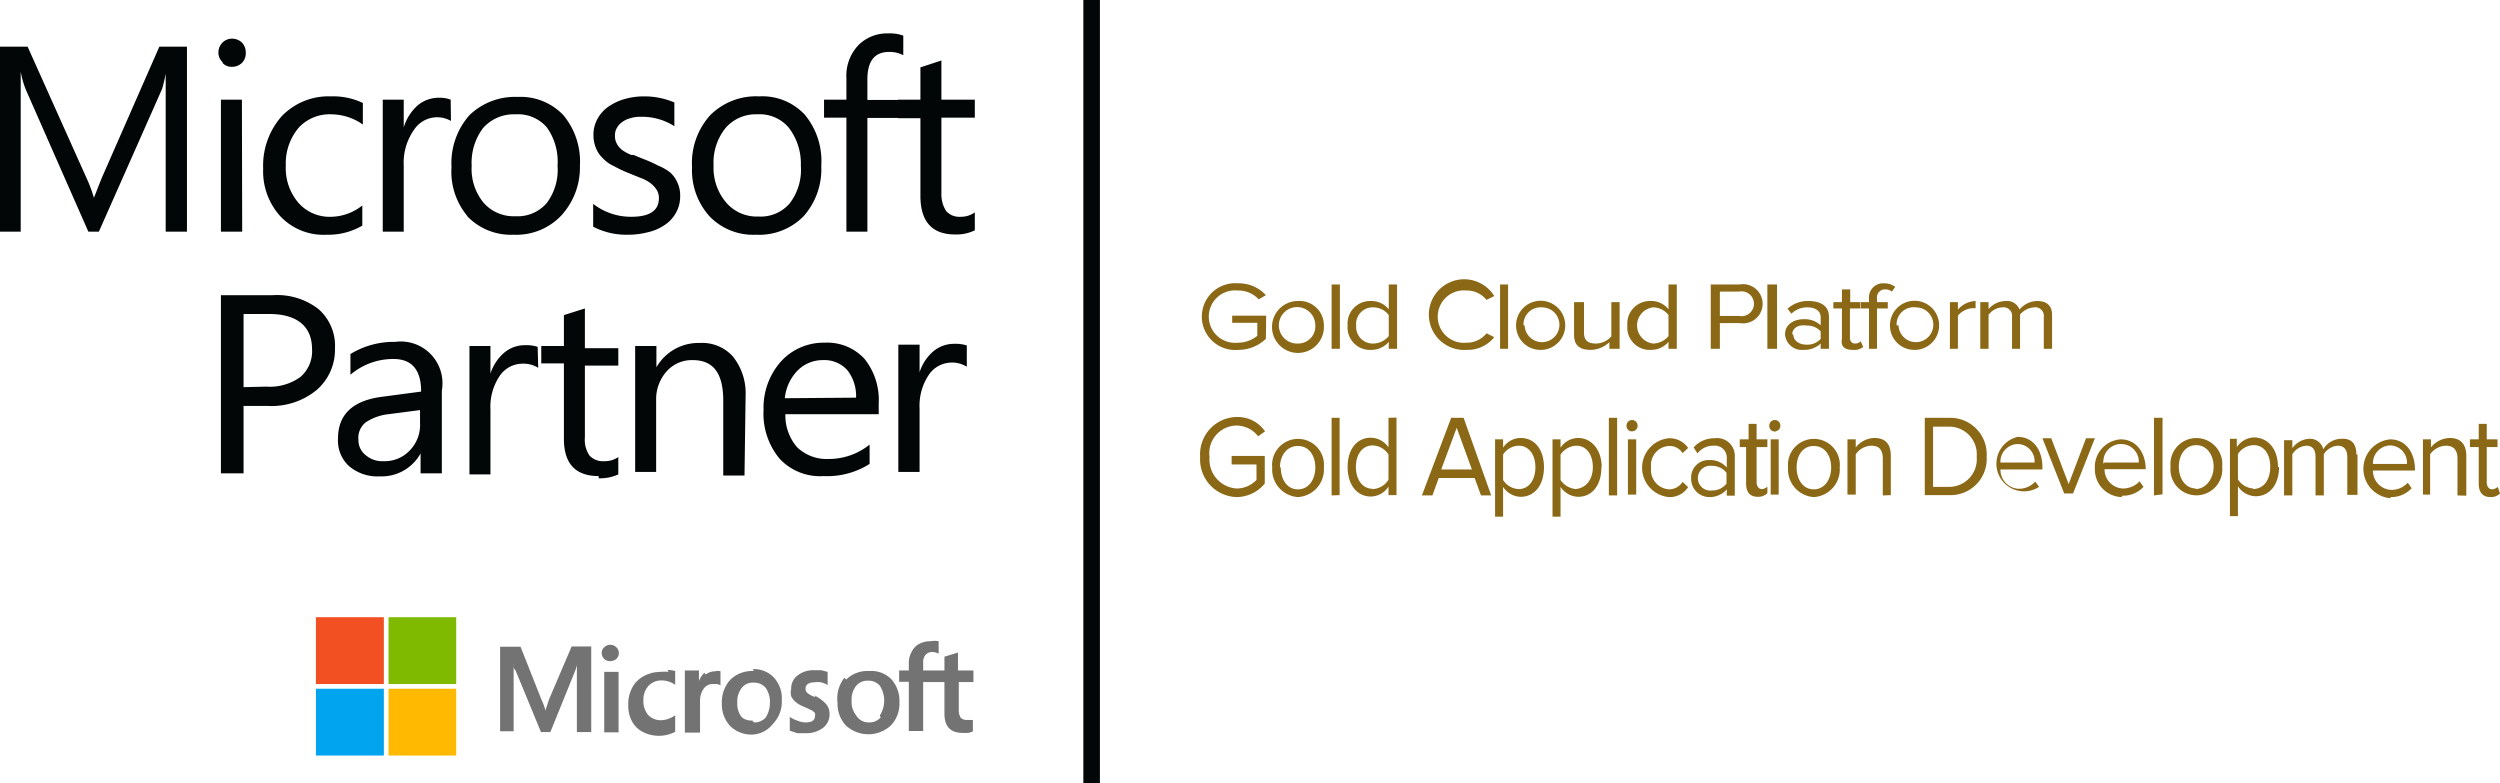
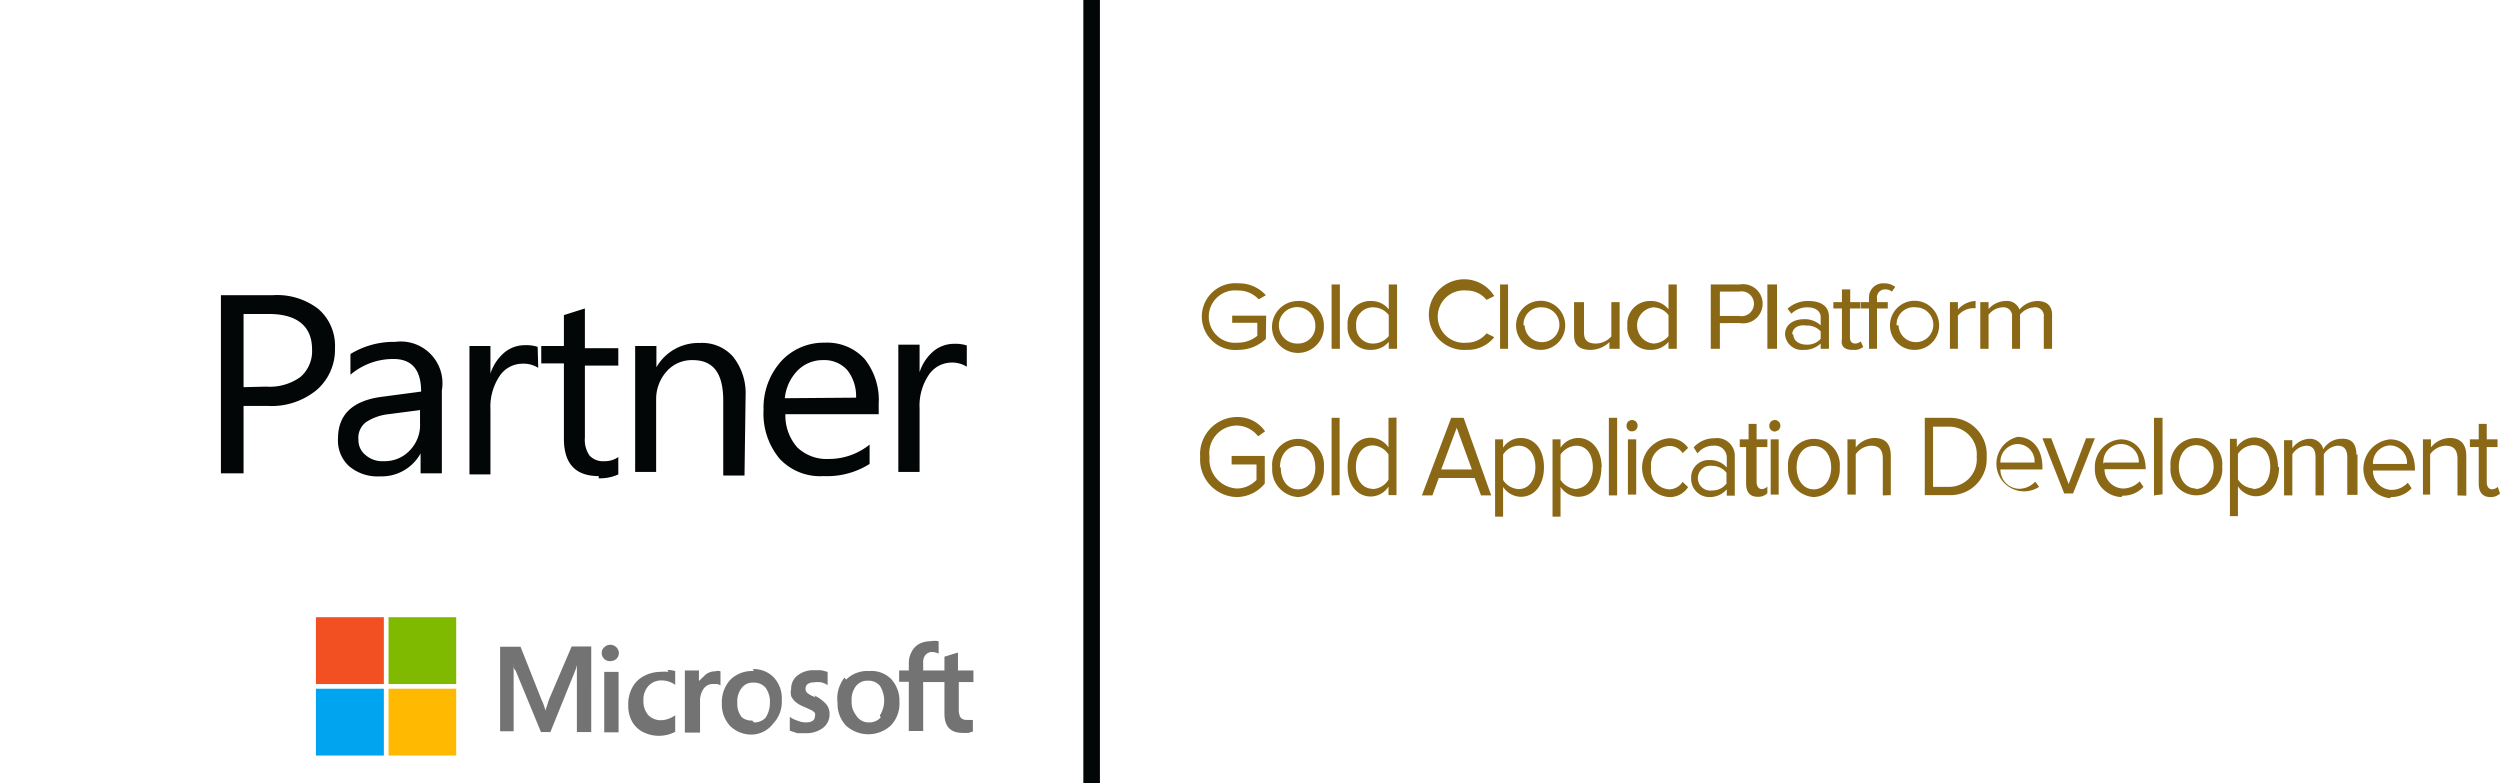
<svg xmlns="http://www.w3.org/2000/svg" id="Layer_1" data-name="Layer 1" viewBox="0 0 90.53 28.37">
  <defs>
    <style>.cls-1{fill:#f25022;}.cls-2{fill:#7fba00;}.cls-3{fill:#00a4ef;}.cls-4{fill:#ffb900;}.cls-5{fill:#737373;}.cls-5,.cls-6,.cls-8{fill-rule:evenodd;}.cls-6,.cls-7{fill:#030607;}.cls-8{fill:#8a6815;}</style>
  </defs>
  <path class="cls-1" d="M11.44,22.35H13.9v2.42H11.44Z" />
  <path class="cls-2" d="M14.07,22.35h2.45v2.42H14.07Z" />
  <path class="cls-3" d="M11.44,24.94H13.9v2.42H11.44Z" />
  <path class="cls-4" d="M14.07,24.94h2.45v2.42H14.07Z" />
-   <path class="cls-5" d="M35.25,24.28v.42h-.53v1a.51.51,0,0,0,.07.29.3.3,0,0,0,.23.08l.1,0a.37.37,0,0,0,.11,0h0v.42h0l-.16.05-.21,0c-.44,0-.66-.23-.66-.7V24.7h-.77v1.77h-.52V24.69h-.35v-.41h.35V24a.81.81,0,0,1,.11-.41.63.63,0,0,1,.28-.28.87.87,0,0,1,.4-.09.75.75,0,0,1,.29,0h0v.45h0a.56.56,0,0,0-.23-.06.31.31,0,0,0-.24.1.4.4,0,0,0-.09.29v.28h.77v-.5h0l.49-.15h0v.65Zm-13.37-.84a.31.31,0,0,1,.44,0,.29.29,0,0,1,0,.42.33.33,0,0,1-.22.08.29.29,0,0,1-.31-.29A.26.26,0,0,1,21.88,23.44Zm-2,1.89-.13.4h0a1.89,1.89,0,0,0-.14-.39l-.76-1.92h-.74v3.06h.49V24.59h0c0-.12,0-.25,0-.42a.66.66,0,0,0,0-.15h0v0h0c0,.12,0,.2.07.26l.92,2.23h.34l.91-2.25a1.43,1.43,0,0,0,.05-.18h0s0,0,0-.06h0c0,.22,0,.43,0,.55v1.94h.52V23.41h-.71Zm2-1h.52v2.19h-.52Zm2.33,0a1.35,1.35,0,0,0-.29,0,1.27,1.27,0,0,0-.62.16,1,1,0,0,0-.41.42,1.27,1.27,0,0,0-.14.63,1.2,1.2,0,0,0,.13.57.92.92,0,0,0,.39.39,1.27,1.27,0,0,0,1.18,0h0V25.9l0,0a.85.85,0,0,1-.25.13.79.79,0,0,1-.24.05.63.63,0,0,1-.49-.19.77.77,0,0,1-.17-.52.74.74,0,0,1,.18-.53.63.63,0,0,1,.48-.2.84.84,0,0,1,.49.16l0,0v-.5h0A1.15,1.15,0,0,0,24.17,24.26Zm1.34.1a.55.55,0,0,1,.35-.12.3.3,0,0,1,.19,0h0v.51h0a.32.32,0,0,0-.13-.05h-.15a.4.4,0,0,0-.33.17.77.77,0,0,0-.13.47v1.12H24.8V24.28h.51v.38h0A.81.81,0,0,1,25.51,24.36Zm1.75-.13a1.13,1.13,0,0,0-.85.31,1.21,1.21,0,0,0-.31.87,1.14,1.14,0,0,0,.3.81,1.1,1.1,0,0,0,.81.31A1,1,0,0,0,28,26.2a1.14,1.14,0,0,0,.31-.85,1.11,1.11,0,0,0-.29-.82A1,1,0,0,0,27.26,24.23Zm0,1.86a.54.54,0,0,0,.43-.18,1,1,0,0,0,.15-.54.85.85,0,0,0-.16-.54.54.54,0,0,0-.43-.18.5.5,0,0,0-.43.19.79.79,0,0,0-.16.54.75.75,0,0,0,.16.52A.52.52,0,0,0,27.24,26.09Zm2.24-.91a.94.94,0,0,1-.31-.16.21.21,0,0,1-.06-.16.21.21,0,0,1,.08-.16.39.39,0,0,1,.23-.06.75.75,0,0,1,.26,0,.7.7,0,0,1,.23.1l0,0v-.48h0l-.23-.06-.26,0a.92.92,0,0,0-.6.19.59.59,0,0,0-.23.49.53.53,0,0,0,0,.26.65.65,0,0,0,.16.21,1.13,1.13,0,0,0,.32.18l.26.12a.42.42,0,0,1,.12.1.21.21,0,0,1,0,.12c0,.14-.11.22-.33.22a.75.75,0,0,1-.29-.06,1,1,0,0,1-.29-.14l0,0v.5h0l.27.09.29,0a1,1,0,0,0,.64-.19.61.61,0,0,0,.24-.5.54.54,0,0,0-.13-.37A1.4,1.4,0,0,0,29.48,25.18Zm1.1-.64a1.09,1.09,0,0,1,.84-.31,1,1,0,0,1,.8.3,1.16,1.16,0,0,1,.29.82,1.14,1.14,0,0,1-.31.85,1.2,1.2,0,0,1-1.63,0,1.14,1.14,0,0,1-.3-.81A1.21,1.21,0,0,1,30.58,24.54Zm1.25,1.37a.54.54,0,0,1-.43.18A.52.52,0,0,1,31,25.9a.75.75,0,0,1-.16-.52.79.79,0,0,1,.16-.54.52.52,0,0,1,.44-.19.53.53,0,0,1,.42.18,1,1,0,0,1,0,1.08Z" />
-   <path class="cls-6" d="M32.71,2a1.07,1.07,0,0,0-.51-.12c-.53,0-.79.33-.79,1v.74h1.11v.65H31.41V8.39h-.76V4.26h-.81V3.61h.81V2.83a1.61,1.61,0,0,1,.43-1.19,1.46,1.46,0,0,1,1.08-.43,1.42,1.42,0,0,1,.55.08Zm-.19,2.28h.81V7.09c0,.93.42,1.4,1.25,1.4a1.51,1.51,0,0,0,.72-.15V7.69a.86.86,0,0,1-.51.16.64.64,0,0,1-.53-.21A1.13,1.13,0,0,1,34.09,7V4.26H35.3V3.61H34.09V2.19l-.76.25V3.61h-.81Zm-24.46-2a.44.44,0,0,0,.34.14.52.52,0,0,0,.36-.14A.5.5,0,0,0,8.9,1.9a.52.52,0,0,0-.14-.36A.52.52,0,0,0,8.4,1.4a.48.48,0,0,0-.34.14.49.49,0,0,0-.15.36A.45.45,0,0,0,8.06,2.25ZM6,8.39h.77V1.69h-1L3.73,6.34c-.07.16-.16.39-.28.7l-.05.12h0a5.1,5.1,0,0,0-.27-.72L1,1.69H0v6.7H.75V3.91c0-.58,0-1,0-1.27V2.59h0a3.11,3.11,0,0,0,.2.69L3.2,8.39h.38L5.87,3.22A5.57,5.57,0,0,0,6,2.67l0-.08h0C6,3.11,6,3.54,6,3.9Zm2.77,0H8V3.61h.76Zm3.06.11a2.43,2.43,0,0,0,1.29-.33V7.44A1.86,1.86,0,0,1,12,7.85a1.5,1.5,0,0,1-1.17-.48A1.92,1.92,0,0,1,10.35,6a2,2,0,0,1,.47-1.38A1.52,1.52,0,0,1,12,4.14a2,2,0,0,1,1.14.37V3.73A2.45,2.45,0,0,0,12,3.49a2.35,2.35,0,0,0-1.8.72,2.7,2.7,0,0,0-.67,1.9,2.42,2.42,0,0,0,.62,1.72A2.15,2.15,0,0,0,11.84,8.5Zm4.5-4.12A1,1,0,0,0,15,4.69,2.07,2.07,0,0,0,14.62,6V8.39h-.76V3.61h.76v1h0a1.76,1.76,0,0,1,.5-.79,1.18,1.18,0,0,1,.75-.28,1.09,1.09,0,0,1,.45.07Zm.59,3.45a2.19,2.19,0,0,0,1.68.67,2.24,2.24,0,0,0,1.72-.69A2.57,2.57,0,0,0,21,6a2.62,2.62,0,0,0-.6-1.83,2.13,2.13,0,0,0-1.66-.66A2.37,2.37,0,0,0,17,4.17a2.62,2.62,0,0,0-.65,1.88A2.5,2.5,0,0,0,16.93,7.83Zm1.74-3.69a1.48,1.48,0,0,0-1.17.5A2.09,2.09,0,0,0,17.08,6a1.93,1.93,0,0,0,.43,1.34,1.45,1.45,0,0,0,1.16.49,1.38,1.38,0,0,0,1.13-.48A2,2,0,0,0,20.19,6a2.13,2.13,0,0,0-.39-1.39A1.38,1.38,0,0,0,18.67,4.14Zm2.82,3.25v.82a2.61,2.61,0,0,0,1.26.29,2.84,2.84,0,0,0,.72-.09,1.75,1.75,0,0,0,.59-.25,1.26,1.26,0,0,0,.42-.44,1.2,1.2,0,0,0,.16-.61,1.09,1.09,0,0,0-.1-.5,1,1,0,0,0-.27-.37A1.71,1.71,0,0,0,23.84,6a4.93,4.93,0,0,0-.56-.25l-.34-.14-.08,0a1.58,1.58,0,0,1-.32-.17.72.72,0,0,1-.2-.23.57.57,0,0,1-.07-.31.5.5,0,0,1,.07-.27.64.64,0,0,1,.19-.21.83.83,0,0,1,.3-.14,1.13,1.13,0,0,1,.38-.05,2.16,2.16,0,0,1,1.21.34V3.71a2.78,2.78,0,0,0-1.11-.22,2.52,2.52,0,0,0-.67.09,2,2,0,0,0-.59.27,1.27,1.27,0,0,0-.4.43,1.17,1.17,0,0,0-.16.6,1.21,1.21,0,0,0,.09.48,1,1,0,0,0,.24.36,1.25,1.25,0,0,0,.4.29,4.79,4.79,0,0,0,.55.26l.42.17a1.43,1.43,0,0,1,.35.18,1,1,0,0,1,.23.24.55.55,0,0,1,.09.32c0,.45-.34.67-1,.67A2.22,2.22,0,0,1,21.49,7.39ZM27.37,8.5a2.19,2.19,0,0,1-1.68-.67,2.5,2.5,0,0,1-.63-1.78,2.58,2.58,0,0,1,.66-1.88,2.34,2.34,0,0,1,1.77-.68,2.1,2.1,0,0,1,1.65.66A2.62,2.62,0,0,1,29.74,6a2.57,2.57,0,0,1-.64,1.83A2.26,2.26,0,0,1,27.37,8.5Zm-1.1-3.86a1.44,1.44,0,0,1,1.15-.5,1.38,1.38,0,0,1,1.14.48A2.13,2.13,0,0,1,29,6a2,2,0,0,1-.4,1.36,1.38,1.38,0,0,1-1.14.48,1.45,1.45,0,0,1-1.15-.49A1.93,1.93,0,0,1,25.84,6,2,2,0,0,1,26.27,4.64Z" />
+   <path class="cls-5" d="M35.25,24.28v.42h-.53v1a.51.51,0,0,0,.07.29.3.3,0,0,0,.23.08l.1,0a.37.37,0,0,0,.11,0h0v.42h0l-.16.05-.21,0c-.44,0-.66-.23-.66-.7V24.7h-.77v1.77h-.52V24.69h-.35v-.41h.35V24a.81.81,0,0,1,.11-.41.63.63,0,0,1,.28-.28.87.87,0,0,1,.4-.09.75.75,0,0,1,.29,0h0v.45h0a.56.56,0,0,0-.23-.06.31.31,0,0,0-.24.1.4.4,0,0,0-.09.29v.28h.77v-.5h0l.49-.15h0v.65Zm-13.37-.84a.31.31,0,0,1,.44,0,.29.29,0,0,1,0,.42.33.33,0,0,1-.22.08.29.29,0,0,1-.31-.29A.26.26,0,0,1,21.88,23.44Zm-2,1.89-.13.4h0a1.89,1.89,0,0,0-.14-.39l-.76-1.92h-.74v3.06h.49V24.59h0c0-.12,0-.25,0-.42a.66.66,0,0,0,0-.15h0v0h0c0,.12,0,.2.07.26l.92,2.23h.34l.91-2.25a1.43,1.43,0,0,0,.05-.18h0s0,0,0-.06h0c0,.22,0,.43,0,.55v1.94h.52V23.41h-.71Zm2-1h.52v2.19h-.52Zm2.33,0a1.35,1.35,0,0,0-.29,0,1.27,1.27,0,0,0-.62.16,1,1,0,0,0-.41.42,1.27,1.27,0,0,0-.14.63,1.2,1.2,0,0,0,.13.57.92.92,0,0,0,.39.39,1.27,1.27,0,0,0,1.18,0h0V25.9l0,0a.85.85,0,0,1-.25.13.79.79,0,0,1-.24.05.63.63,0,0,1-.49-.19.77.77,0,0,1-.17-.52.74.74,0,0,1,.18-.53.63.63,0,0,1,.48-.2.84.84,0,0,1,.49.16l0,0v-.5h0A1.15,1.15,0,0,0,24.17,24.26Zm1.34.1a.55.55,0,0,1,.35-.12.3.3,0,0,1,.19,0h0v.51h0a.32.32,0,0,0-.13-.05h-.15a.4.4,0,0,0-.33.17.77.77,0,0,0-.13.47v1.12H24.8V24.28h.51v.38h0Zm1.75-.13a1.13,1.13,0,0,0-.85.31,1.21,1.21,0,0,0-.31.87,1.14,1.14,0,0,0,.3.81,1.1,1.1,0,0,0,.81.31A1,1,0,0,0,28,26.2a1.14,1.14,0,0,0,.31-.85,1.11,1.11,0,0,0-.29-.82A1,1,0,0,0,27.26,24.23Zm0,1.86a.54.54,0,0,0,.43-.18,1,1,0,0,0,.15-.54.85.85,0,0,0-.16-.54.54.54,0,0,0-.43-.18.5.5,0,0,0-.43.19.79.79,0,0,0-.16.54.75.75,0,0,0,.16.52A.52.52,0,0,0,27.24,26.09Zm2.24-.91a.94.94,0,0,1-.31-.16.21.21,0,0,1-.06-.16.21.21,0,0,1,.08-.16.39.39,0,0,1,.23-.06.75.75,0,0,1,.26,0,.7.7,0,0,1,.23.1l0,0v-.48h0l-.23-.06-.26,0a.92.92,0,0,0-.6.19.59.59,0,0,0-.23.49.53.53,0,0,0,0,.26.65.65,0,0,0,.16.21,1.13,1.13,0,0,0,.32.18l.26.12a.42.42,0,0,1,.12.1.21.21,0,0,1,0,.12c0,.14-.11.22-.33.22a.75.75,0,0,1-.29-.06,1,1,0,0,1-.29-.14l0,0v.5h0l.27.09.29,0a1,1,0,0,0,.64-.19.61.61,0,0,0,.24-.5.54.54,0,0,0-.13-.37A1.4,1.4,0,0,0,29.48,25.18Zm1.1-.64a1.09,1.09,0,0,1,.84-.31,1,1,0,0,1,.8.3,1.16,1.16,0,0,1,.29.82,1.14,1.14,0,0,1-.31.85,1.2,1.2,0,0,1-1.63,0,1.14,1.14,0,0,1-.3-.81A1.21,1.21,0,0,1,30.58,24.54Zm1.25,1.37a.54.54,0,0,1-.43.18A.52.52,0,0,1,31,25.9a.75.75,0,0,1-.16-.52.79.79,0,0,1,.16-.54.52.52,0,0,1,.44-.19.53.53,0,0,1,.42.18,1,1,0,0,1,0,1.08Z" />
  <path class="cls-6" d="M8.82,17.14V14.7H9.7a2.57,2.57,0,0,0,1.77-.58,1.93,1.93,0,0,0,.66-1.51,1.76,1.76,0,0,0-.6-1.42,2.44,2.44,0,0,0-1.66-.5H8v6.45Zm0-3.12V11.37h.92c1,0,1.56.43,1.56,1.28a1.23,1.23,0,0,1-.42,1A1.89,1.89,0,0,1,9.64,14ZM16,17.14h-.77v-.72h0a1.61,1.61,0,0,1-1.47.83,1.59,1.59,0,0,1-1.12-.37,1.25,1.25,0,0,1-.4-1c0-.86.52-1.37,1.58-1.51l1.43-.19c0-.78-.33-1.18-1-1.18a2.38,2.38,0,0,0-1.56.57v-.75a3,3,0,0,1,1.62-.44A1.51,1.51,0,0,1,16,14.14ZM14.06,15l1.15-.15v.46a1.32,1.32,0,0,1-.37,1,1.24,1.24,0,0,1-.94.39.92.92,0,0,1-.66-.22.68.68,0,0,1-.26-.55.71.71,0,0,1,.27-.64A1.83,1.83,0,0,1,14.06,15Zm5.43-1.68a1,1,0,0,0-.58-.15,1,1,0,0,0-.82.45,2,2,0,0,0-.33,1.21v2.35H17V12.53h.76v1h0a1.66,1.66,0,0,1,.5-.76,1.15,1.15,0,0,1,.75-.27,1.34,1.34,0,0,1,.46.06Zm2.19,4a1.6,1.6,0,0,0,.71-.14v-.63a.84.84,0,0,1-.5.15.67.67,0,0,1-.54-.2,1,1,0,0,1-.17-.66v-2.6h1.21v-.63H21.18V11.17l-.76.24v1.12H19.6v.63h.82v2.73Q20.42,17.24,21.68,17.24Zm5.28-.1h-.77V14.51c0-1-.36-1.47-1.11-1.47a1.22,1.22,0,0,0-.95.42,1.51,1.51,0,0,0-.37,1v2.63H23V12.53h.77v.77h0a1.75,1.75,0,0,1,1.57-.88,1.49,1.49,0,0,1,1.2.49A2.12,2.12,0,0,1,27,14.32ZM28.44,15h3.38v-.39A2.38,2.38,0,0,0,31.31,13a1.83,1.83,0,0,0-1.45-.59,2.08,2.08,0,0,0-1.58.68,2.52,2.52,0,0,0-.63,1.75,2.55,2.55,0,0,0,.58,1.77,2,2,0,0,0,1.59.63,2.87,2.87,0,0,0,1.67-.44v-.7a2.35,2.35,0,0,1-1.48.52,1.54,1.54,0,0,1-1.14-.42A1.75,1.75,0,0,1,28.44,15ZM31,14.4a1.52,1.52,0,0,0-.32-1,1.12,1.12,0,0,0-.88-.36,1.28,1.28,0,0,0-.92.38,1.67,1.67,0,0,0-.46,1Zm3.43-1.27a1,1,0,0,1,.58.15v-.77a1.34,1.34,0,0,0-.46-.06,1.17,1.17,0,0,0-.75.27,1.66,1.66,0,0,0-.5.76h0v-1h-.77v4.61h.77V14.79a2,2,0,0,1,.33-1.21A1,1,0,0,1,34.47,13.13Z" />
  <rect class="cls-7" x="39.23" width="0.6" height="28.37" />
  <path class="cls-8" d="M45.84,12.27a1.44,1.44,0,0,1-1,.4,1.21,1.21,0,1,1,0-2.41,1.31,1.31,0,0,1,1,.43l-.26.15a1,1,0,0,0-.76-.32.95.95,0,1,0,0,1.89,1.11,1.11,0,0,0,.71-.25v-.47h-.91v-.26h1.23Zm2.1-.49A.94.94,0,1,1,47,10.9.88.88,0,0,1,47.94,11.78Zm-.94.66a.66.66,0,1,1,.63-.66A.62.62,0,0,1,47,12.44Zm1.52-2.14v2.33h-.3V10.3Zm2.07,2.33V10.3h-.3v.9a.8.8,0,0,0-.64-.3.82.82,0,0,0-.85.89.81.81,0,0,0,.85.88.83.83,0,0,0,.64-.29v.25Zm-1.48-.84a.6.6,0,0,0,.62.65.74.74,0,0,0,.56-.27v-.76a.71.71,0,0,0-.56-.28A.6.6,0,0,0,49.11,11.79Zm4,.88a1.23,1.23,0,0,0,1-.46l-.28-.14a.91.91,0,0,1-.72.34.95.95,0,1,1,0-1.89.91.91,0,0,1,.72.34l.28-.14a1.28,1.28,0,1,0-1,1.95Zm1.5-2.37v2.33h-.29V10.3Zm1.23,2.37a.89.89,0,1,0-.94-.89A.88.88,0,0,0,55.8,12.67Zm-.63-.89a.63.63,0,1,0,.63-.65A.62.62,0,0,0,55.17,11.78Zm3.44.85V10.94h-.3v1.24a.75.75,0,0,1-.56.26c-.26,0-.43-.09-.43-.39V10.94H57v1.19c0,.37.2.54.6.54a1,1,0,0,0,.68-.28v.24Zm2.07-2.33v2.33h-.3v-.25a.83.83,0,0,1-.64.29.81.81,0,0,1-.85-.88.82.82,0,0,1,.85-.89.8.8,0,0,1,.64.3v-.9Zm-.86,2.14a.66.66,0,0,1,0-1.31.71.71,0,0,1,.56.28v.76A.74.74,0,0,1,59.82,12.44Zm2.42-.74v.93h-.33V10.3H63a.71.71,0,1,1,0,1.4Zm.69-.26h-.69v-.88h.69a.45.45,0,1,1,0,.88Zm1.38-1.14v2.33H64V10.3Zm1.88,2.33V11.47c0-.41-.33-.57-.74-.57a1.08,1.08,0,0,0-.76.28l.14.18a.81.81,0,0,1,.59-.23c.27,0,.47.13.47.35v.3a.84.84,0,0,0-.62-.22c-.33,0-.67.17-.67.55a.61.61,0,0,0,.67.56.86.86,0,0,0,.62-.23v.19Zm-1.29-.52c0,.22.2.37.48.37a.64.64,0,0,0,.51-.21V12a.64.64,0,0,0-.51-.21C65.1,11.74,64.9,11.9,64.9,12.11Zm2.18.56a.47.47,0,0,0,.35-.11l-.09-.2a.28.28,0,0,1-.2.08c-.13,0-.19-.09-.19-.22V11.17h.37v-.23H67v-.46h-.3v.46h-.31v.23h.31v1.11C66.65,12.53,66.79,12.67,67.08,12.67Zm.26-1.73v.23h.3v1.46h.29V11.17h.39v-.23h-.39v-.13a.29.29,0,0,1,.31-.33.36.36,0,0,1,.23.08l.12-.17a.64.64,0,0,0-.4-.13.51.51,0,0,0-.55.55v.13Zm2,1.73a.89.89,0,1,0-.94-.89A.88.88,0,0,0,69.31,12.67Zm-.63-.89a.63.63,0,1,0,.63-.65A.62.62,0,0,0,68.68,11.78Zm2.15.85v-1.2a.76.76,0,0,1,.52-.27h.12V10.9a.89.89,0,0,0-.64.31v-.27h-.29v1.69Zm3.11,0h.3V11.41c0-.34-.19-.51-.54-.51a.86.86,0,0,0-.64.31.48.48,0,0,0-.5-.31.84.84,0,0,0-.62.29v-.25h-.3v1.69h.3V11.4a.66.66,0,0,1,.5-.27.31.31,0,0,1,.35.35v1.15h.29V11.39a.73.73,0,0,1,.51-.26.31.31,0,0,1,.35.35Z" />
  <path class="cls-8" d="M44.8,18a1.33,1.33,0,0,0,1-.49v-1H44.6v.31h.9v.56a1,1,0,0,1-.7.31,1.05,1.05,0,0,1-1-1.14,1,1,0,0,1,1-1.14,1,1,0,0,1,.76.39l.25-.18a1.2,1.2,0,0,0-1-.52,1.35,1.35,0,0,0-1.35,1.45A1.36,1.36,0,0,0,44.8,18ZM47,18a1,1,0,0,0,.94-1.07.94.94,0,1,0-1.87,0A1,1,0,0,0,47,18Zm-.62-1.07c0,.42.22.79.62.79s.63-.37.63-.79-.22-.78-.63-.78S46.35,16.51,46.35,16.92Zm2.13,1V15.13h-.29v2.81Zm2.06-2.81v2.81h-.29v-.31a.77.77,0,0,1-.64.36c-.49,0-.84-.41-.84-1.07s.35-1.06.84-1.06a.79.79,0,0,1,.64.35V15.13Zm-.86,2.58c-.38,0-.61-.34-.61-.79s.23-.78.61-.78a.7.7,0,0,1,.57.33v.91A.7.7,0,0,1,49.68,17.71ZM53,15.13l1,2.81h-.37l-.23-.63H52.1l-.23.63h-.38l1.06-2.81ZM53.3,17H52.19l.56-1.51Zm2.61-.08c0,.66-.35,1.07-.84,1.07a.78.78,0,0,1-.64-.36v1.08h-.29v-2.8h.29v.3a.77.77,0,0,1,.64-.35C55.56,15.86,55.91,16.26,55.91,16.92Zm-.92.79a.7.7,0,0,1-.56-.33v-.92a.69.69,0,0,1,.56-.32c.38,0,.61.33.61.78S55.37,17.71,55,17.71Zm3-.79c0,.66-.34,1.07-.84,1.07a.79.79,0,0,1-.64-.36v1.08h-.29v-2.8h.29v.3a.78.78,0,0,1,.64-.35C57.61,15.86,58,16.26,58,16.92Zm-.91.79a.74.74,0,0,1-.57-.33v-.92a.73.73,0,0,1,.57-.32c.38,0,.6.33.6.78S57.42,17.71,57,17.71Zm1.48-2.58v2.81h-.3V15.13Zm.54.49a.2.2,0,0,0,.2-.21.2.2,0,1,0-.4,0A.2.2,0,0,0,59.06,15.62Zm.15.29v2h-.3v-2ZM60.43,18a.79.79,0,0,0,.7-.36l-.2-.19a.58.58,0,0,1-.49.27.7.7,0,0,1-.65-.79.69.69,0,0,1,.65-.78.55.55,0,0,1,.49.26l.2-.19a.81.81,0,0,0-.7-.35,1.07,1.07,0,0,0,0,2.13Zm2.39-1.45v1.4h-.29v-.23a.81.81,0,0,1-.63.28.66.66,0,0,1-.66-.68.63.63,0,0,1,.66-.66.79.79,0,0,1,.63.27v-.37a.43.43,0,0,0-.48-.42.71.71,0,0,0-.58.28l-.14-.22a1,1,0,0,1,.76-.33A.64.64,0,0,1,62.82,16.54ZM62,17.76a.45.45,0,1,1,0-.89.65.65,0,0,1,.52.25v.39A.63.63,0,0,1,62,17.76Zm2,.1a.47.47,0,0,1-.35.13c-.29,0-.42-.18-.42-.48V16.19H63v-.28h.32v-.56h.29v.56H64v.28h-.39v1.26c0,.15.07.26.19.26a.29.29,0,0,0,.2-.09Zm.27-2.24a.2.2,0,0,0,.2-.21.2.2,0,1,0-.4,0A.2.2,0,0,0,64.32,15.62Zm.14.29v2h-.29v-2ZM65.68,18a1,1,0,0,0,.94-1.07.94.94,0,1,0-1.87,0A1,1,0,0,0,65.68,18Zm-.62-1.07c0,.42.22.79.62.79s.63-.37.63-.79-.22-.78-.63-.78S65.06,16.51,65.06,16.92Zm3.41,1V16.51c0-.44-.2-.65-.6-.65a.9.9,0,0,0-.67.34v-.29h-.3v2h.3V16.45a.71.71,0,0,1,.56-.31c.25,0,.42.11.42.47v1.33Zm3.47-1.4a1.31,1.31,0,0,1-1.34,1.4h-.9V15.13h.9A1.32,1.32,0,0,1,71.94,16.54ZM70.6,17.63H70V15.45h.58a1,1,0,0,1,1,1.09A1,1,0,0,1,70.6,17.63Zm3.24,0a1,1,0,1,1-.78-1.81c.57,0,.9.48.9,1.09V17H72.44a.69.69,0,0,0,.68.7.8.8,0,0,0,.58-.26Zm-.17-.88H72.44a.64.64,0,0,1,.61-.67A.62.62,0,0,1,73.67,16.79Zm2.19-.88-.79,2h-.32l-.79-2h.32l.63,1.66.63-1.66Zm1,2.08a1,1,0,0,0,.76-.32l-.14-.2a.84.84,0,0,1-.59.26.69.69,0,0,1-.68-.7H77.7V17c0-.61-.34-1.09-.91-1.09a1,1,0,0,0-.93,1.06A1,1,0,0,0,76.82,18Zm-.65-1.2h1.24a.64.64,0,0,0-.62-.67A.64.64,0,0,0,76.17,16.79Zm2.1,1.15V15.13H78v2.81Zm2.16-1a.94.94,0,1,1-1.87,0,.94.94,0,1,1,1.87,0Zm-.94.79c-.4,0-.63-.37-.63-.79s.23-.78.63-.78.63.37.63.78S79.9,17.71,79.49,17.71Zm3-.79c0,.66-.35,1.07-.85,1.07a.79.79,0,0,1-.64-.36v1.08h-.29v-2.8H81v.3a.78.78,0,0,1,.64-.35C82.14,15.86,82.49,16.26,82.49,16.92Zm-.92.79a.71.71,0,0,1-.57-.33v-.92a.7.7,0,0,1,.57-.32c.38,0,.6.33.6.78S82,17.71,81.57,17.71Zm3.76-1.24v1.47H85V16.56c0-.26-.1-.42-.35-.42a.65.65,0,0,0-.5.31v1.49h-.3V16.56c0-.26-.09-.42-.34-.42a.65.65,0,0,0-.5.31v1.49h-.3v-2h.3v.29a.8.8,0,0,1,.61-.34.49.49,0,0,1,.51.38.77.77,0,0,1,.63-.38C85.15,15.86,85.33,16.06,85.33,16.47ZM86.58,18a1,1,0,0,0,.75-.32l-.14-.2a.8.8,0,0,1-.58.26.69.69,0,0,1-.68-.7h1.52V17c0-.61-.33-1.09-.9-1.09a1.07,1.07,0,0,0,0,2.13Zm-.65-1.2h1.23a.62.62,0,0,0-.62-.67A.64.64,0,0,0,85.93,16.79Zm3.38,1.15V16.51c0-.44-.22-.65-.6-.65a.9.9,0,0,0-.68.34v-.29h-.29v2H88V16.45a.73.73,0,0,1,.56-.31c.25,0,.43.11.43.47v1.33Zm.45-.43c0,.3.14.48.42.48a.47.47,0,0,0,.35-.13l-.08-.24a.34.34,0,0,1-.2.09c-.13,0-.2-.11-.2-.26V16.19h.39v-.28h-.39v-.56h-.29v.56h-.32v.28h.32Z" />
</svg>